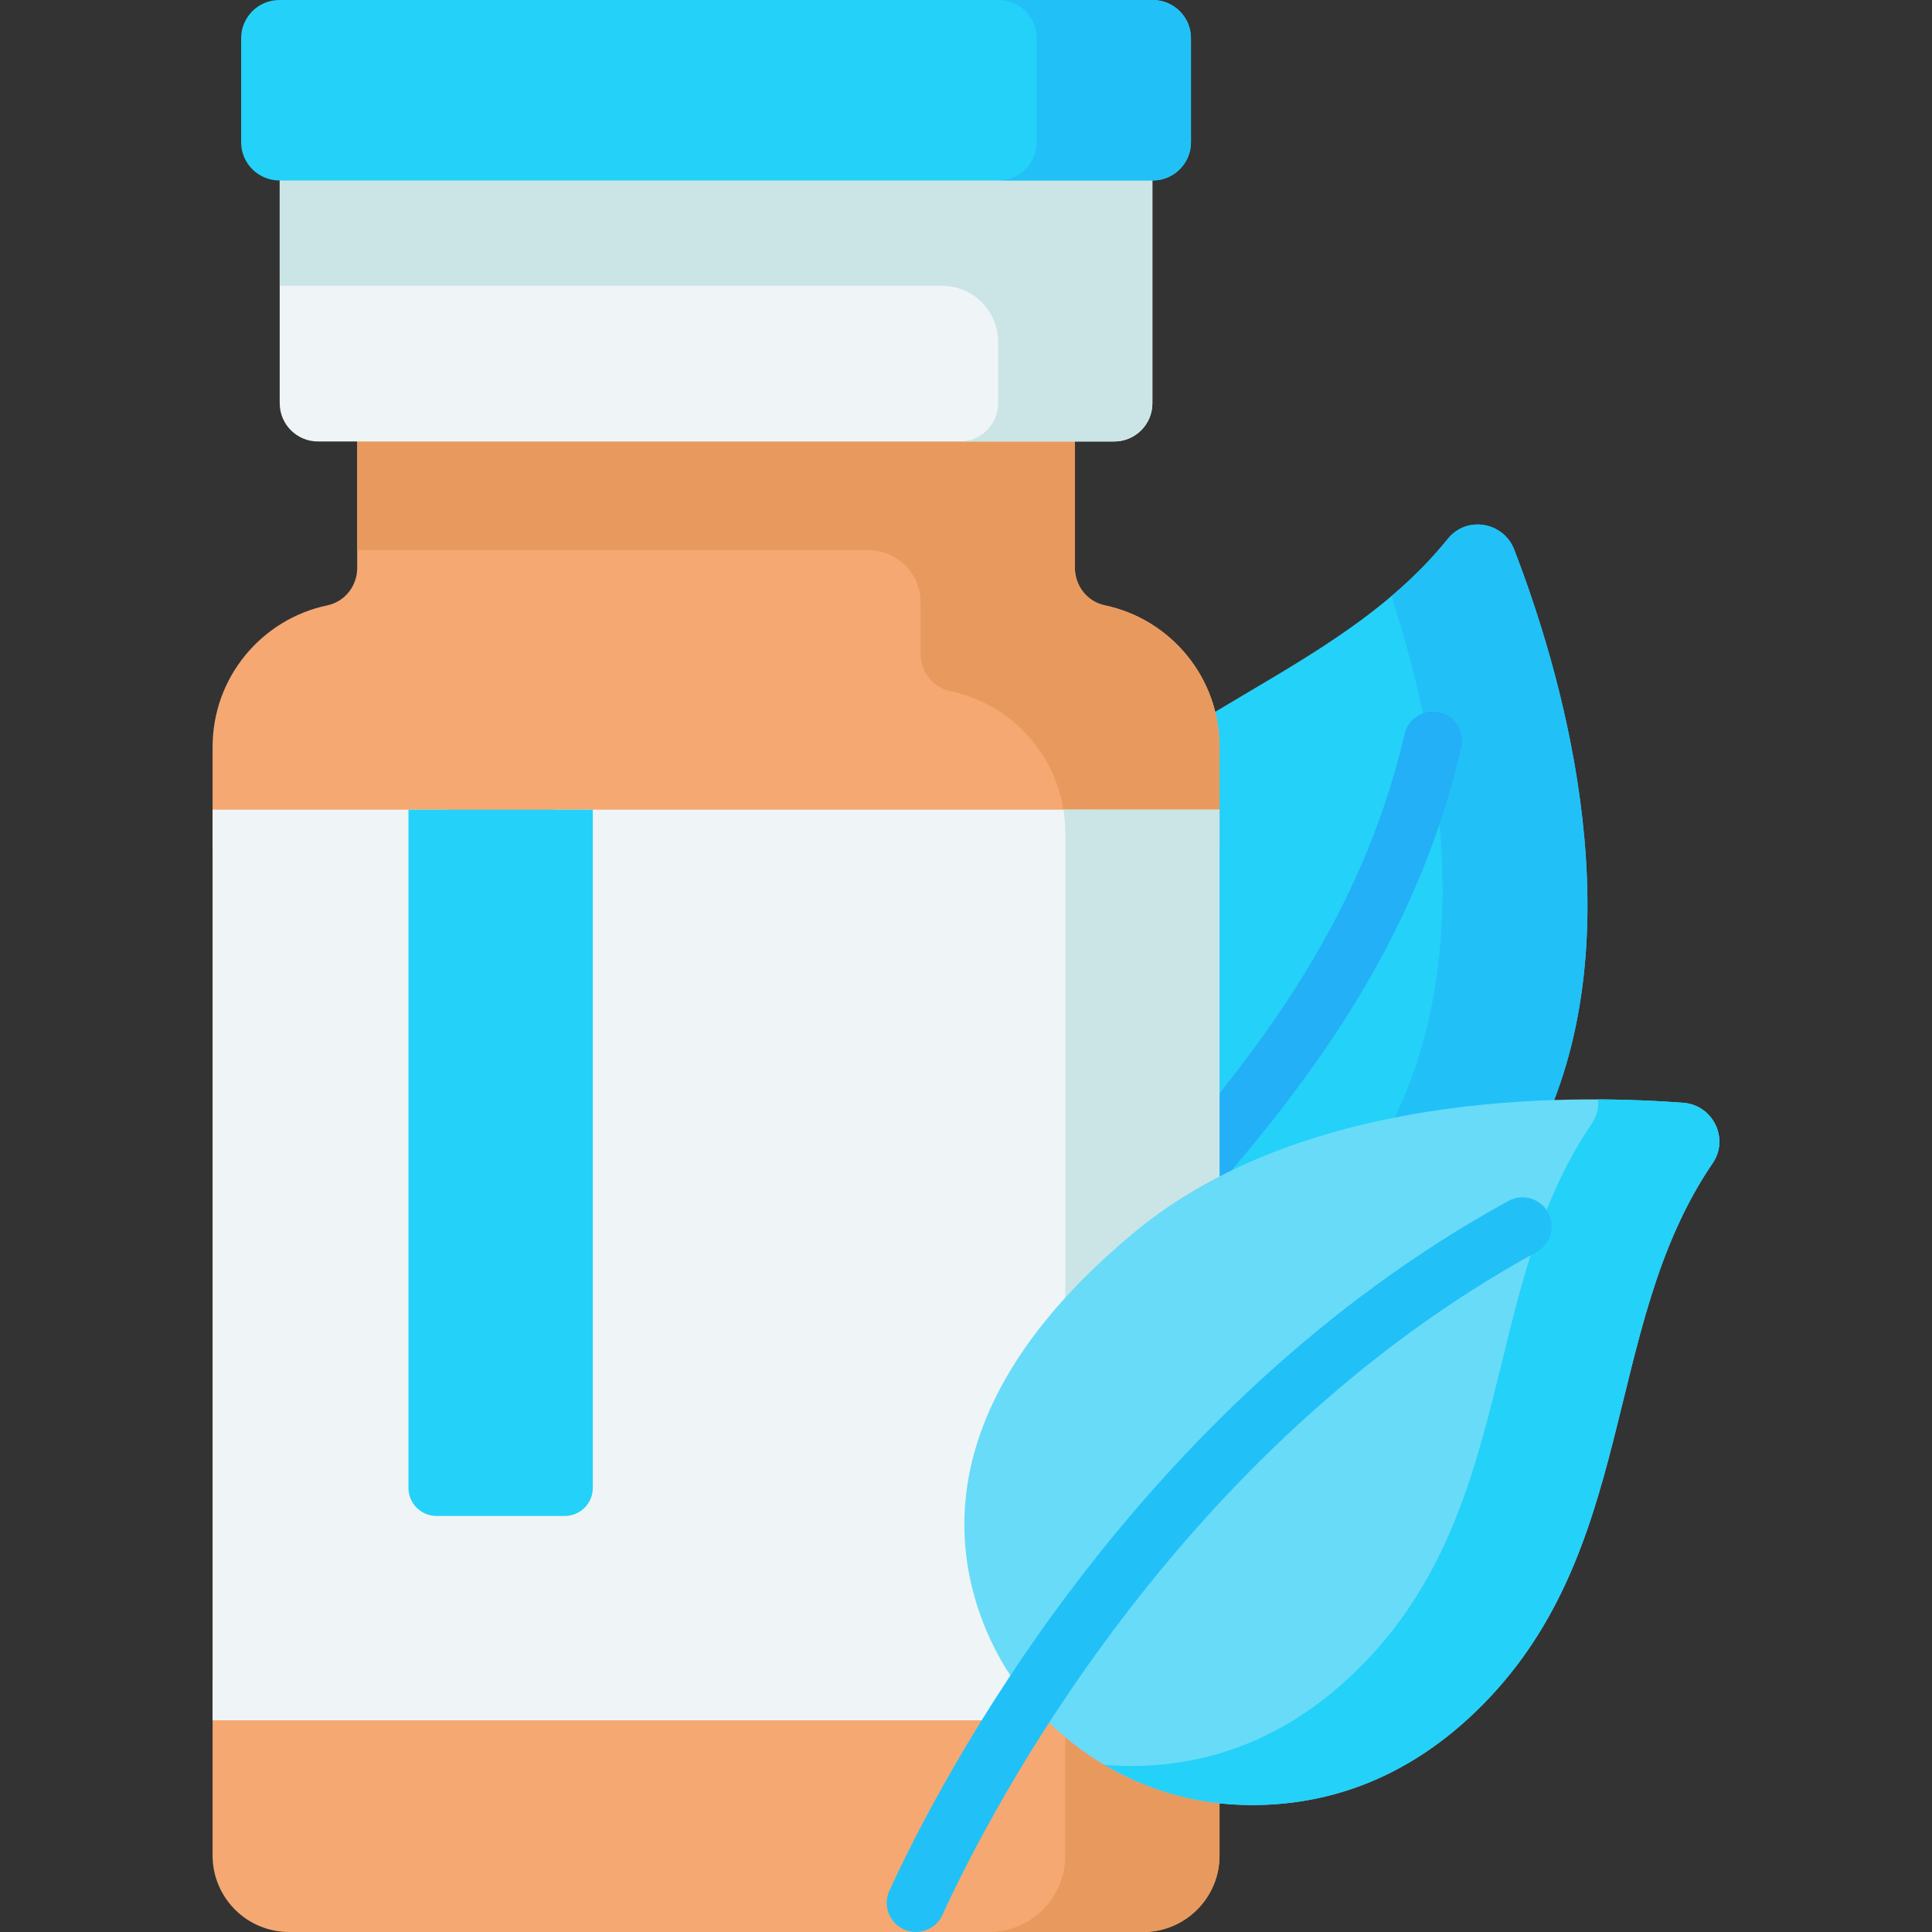
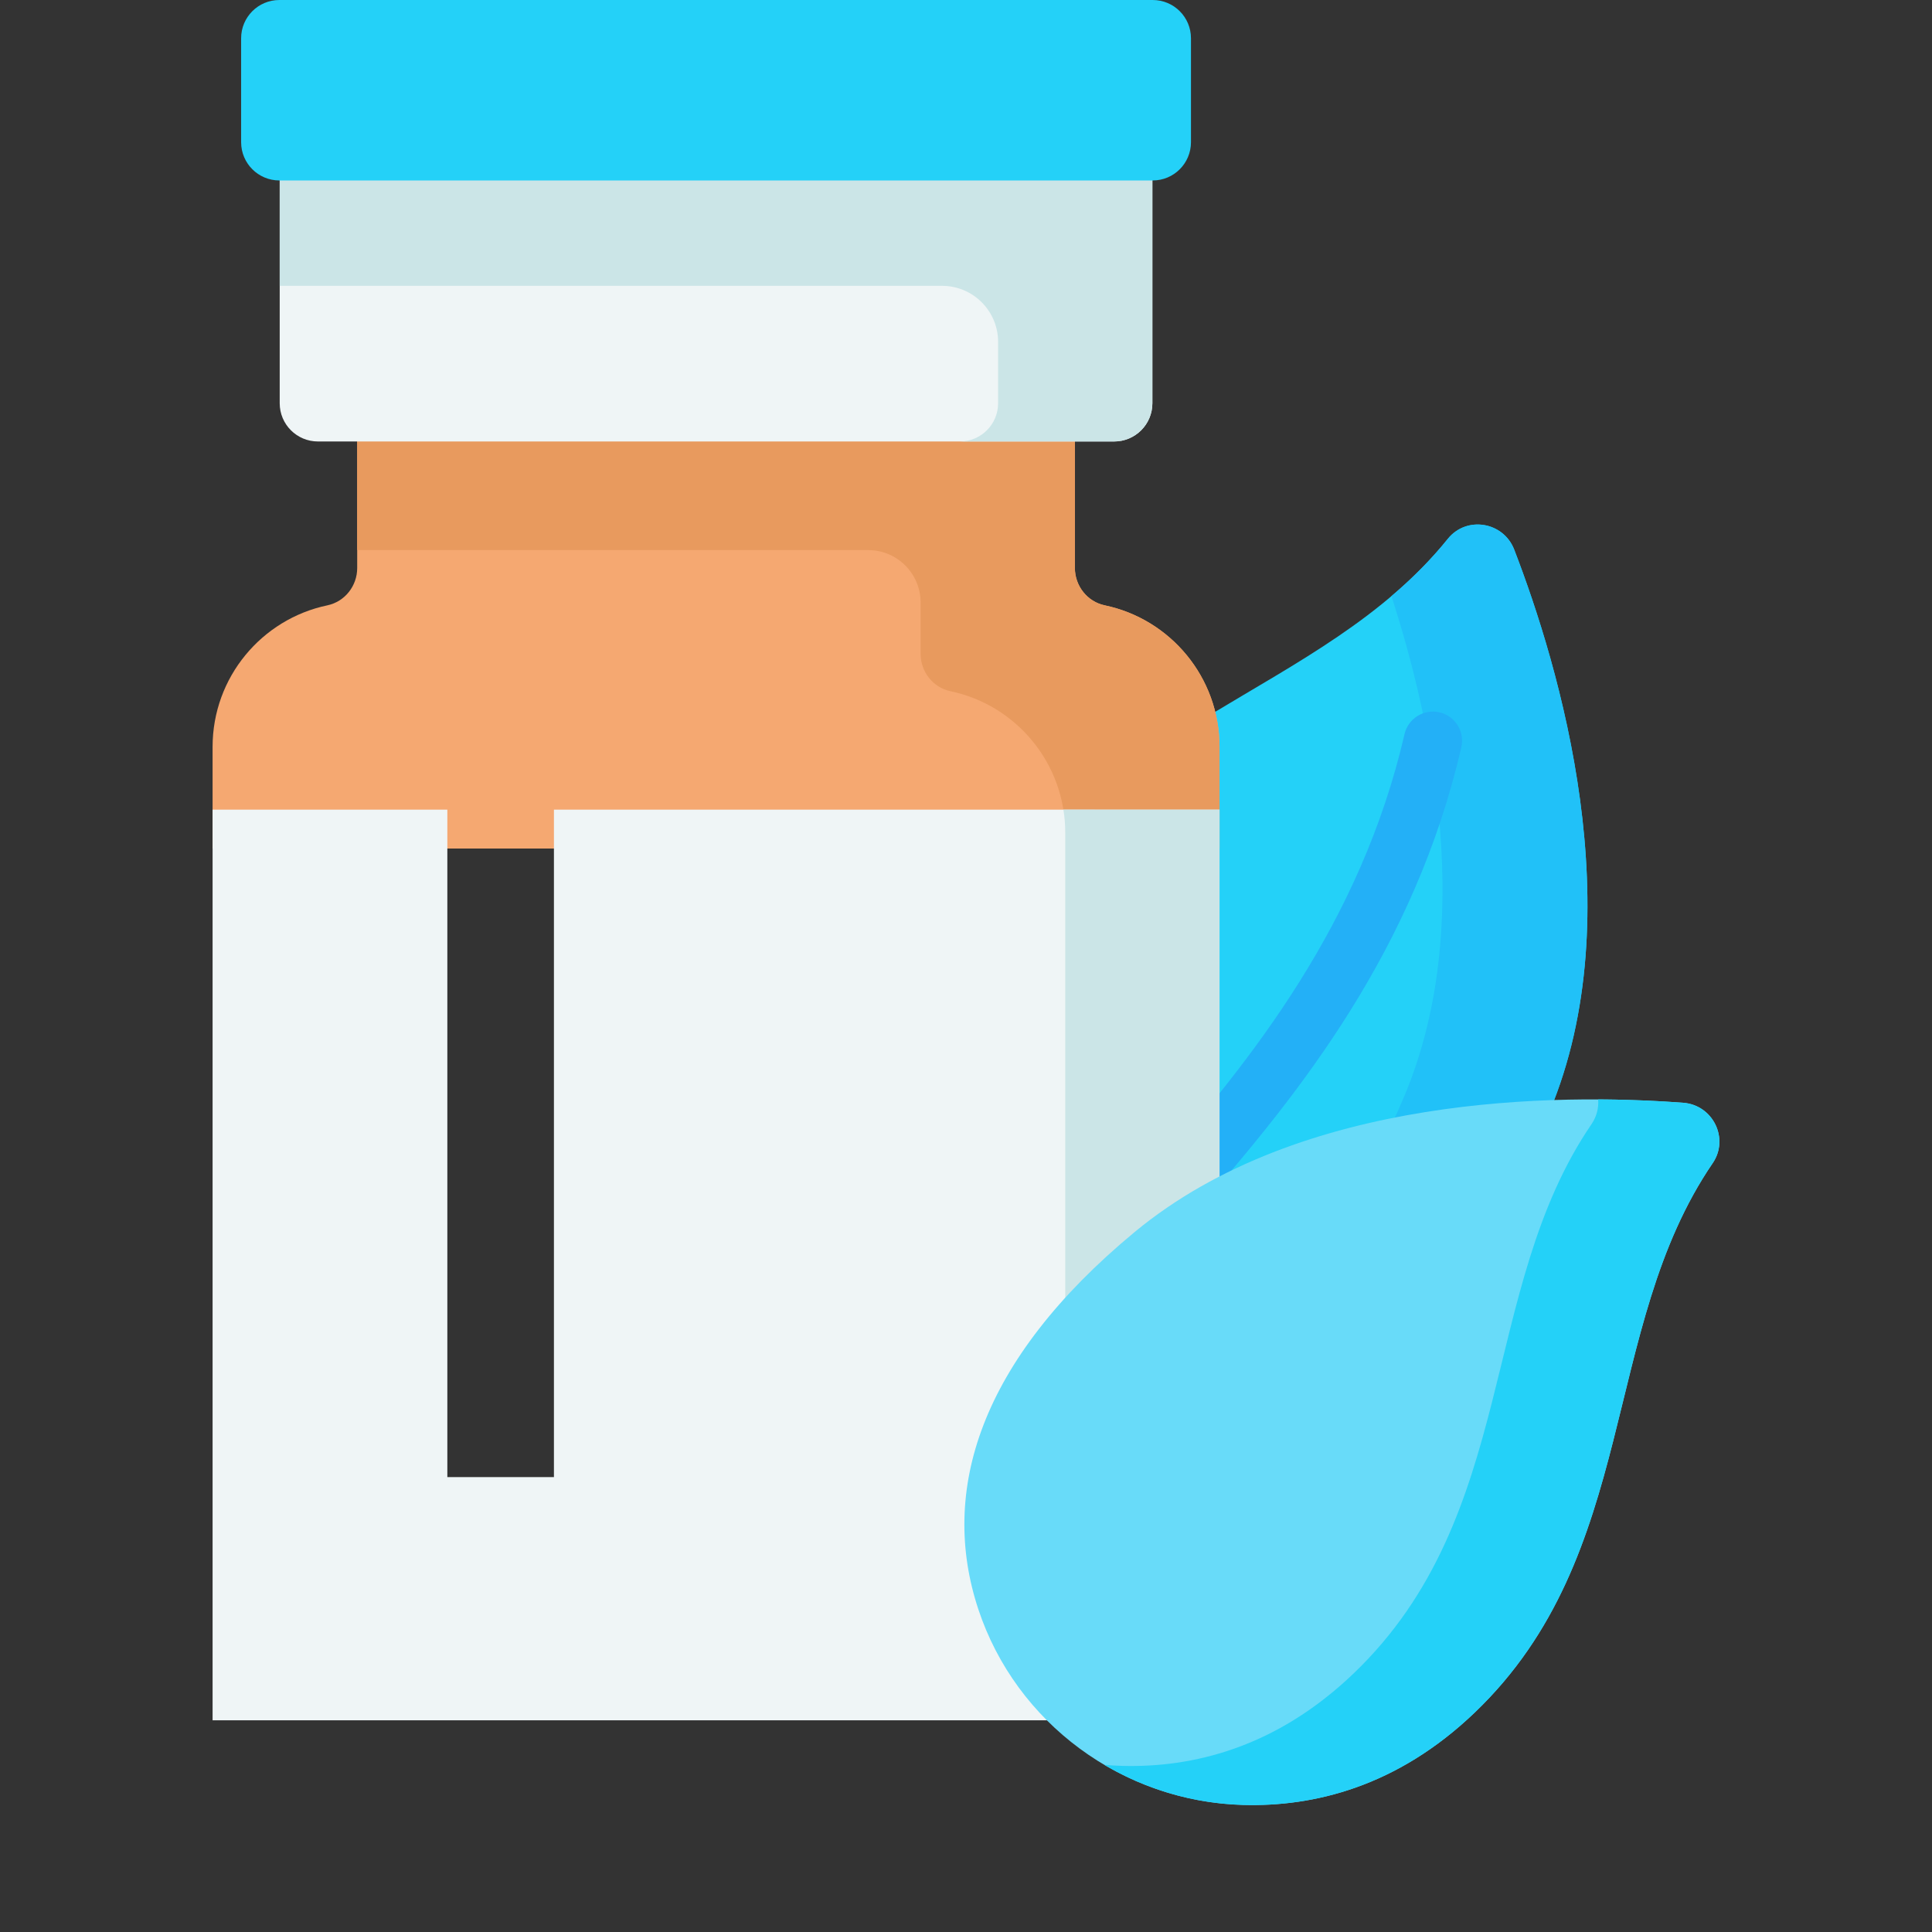
<svg xmlns="http://www.w3.org/2000/svg" id="Capa_1" height="512" viewBox="0 0 512 512" width="512">
  <rect x="0" y="0" width="512" height="512" fill="#333333" stroke="none" />
  <g>
    <g>
      <g>
        <path d="m326.95 363.305c-31.87-.809-59.917-21.886-69.996-52.132-5.894-17.69-7.285-40.378 5.645-65.844 27.488-54.137 87.703-61.08 121.094-102.539 4.957-6.155 14.734-4.53 17.58 2.842 11.941 30.928 31.505 96.224 9.332 149.036-20.748 49.421-50.896 69.469-83.655 68.637z" fill="#24d1f8" />
      </g>
      <g>
        <path d="m410.61 294.673c-20.758 49.418-50.901 69.465-83.661 68.631-8.818-.227-17.338-1.998-25.27-5.089 27.599-4.296 52.57-25.064 70.506-67.796 18.76-44.669 7.664-98.248-3.441-132.43 5.378-4.564 10.415-9.56 14.948-15.195 4.955-6.16 14.732-4.533 17.585 2.843 11.939 30.926 31.502 96.219 9.333 149.036z" fill="#21c1f8" />
      </g>
      <g>
        <path d="m311.453 323.375c-1.807 0-3.621-.63-5.087-1.913-3.21-2.811-3.534-7.692-.723-10.902 26.12-29.831 54.959-65.857 66.57-116.001.963-4.157 5.108-6.745 9.271-5.784 4.157.963 6.746 5.113 5.784 9.271-12.419 53.628-42.644 91.451-69.999 122.693-1.527 1.744-3.666 2.636-5.816 2.636z" fill="#23b0f7" />
      </g>
    </g>
    <g>
      <g>
        <g>
          <g>
            <g>
              <path d="m323.186 197.929v26.939h-266.847v-26.939c0-18.461 13.042-33.872 30.421-37.509 4.636-.979 7.902-5.151 7.902-9.89v-41.506h190.192v41.506c0 4.739 3.276 8.911 7.912 9.89 17.378 3.636 30.42 19.048 30.42 37.509z" fill="#f5a871" />
-               <path d="m56.339 445.595h266.848v46.132c0 11.198-9.076 20.274-20.264 20.274h-226.321c-11.188 0-20.264-9.076-20.264-20.274v-46.132z" fill="#f5a871" />
              <path d="m323.186 197.939v26.929h-40.888v-4.193c0-18.44-13.032-33.862-30.411-37.498-4.636-.979-7.912-5.141-7.912-9.89v-13.598c0-7.685-6.222-13.907-13.897-13.907h-135.417v-36.757h190.202v41.506c0 4.739 3.266 8.921 7.901 9.89 17.38 3.635 30.422 19.057 30.422 37.518z" fill="#e89a5e" />
-               <path d="m282.299 445.595h40.888v46.142c0 11.188-9.076 20.264-20.264 20.264h-40.878c11.188 0 20.253-9.076 20.253-20.264v-46.142z" fill="#e89a5e" />
              <path d="m323.186 214.566v241.33h-266.847v-241.33h62.212v176.882h28.248v-176.882z" fill="#eff5f6" />
              <path d="m323.183 214.57v241.324h-40.88v-235.214c0-2.081-.163-4.118-.491-6.11z" fill="#cbe5e7" />
              <path d="m295.261 116.996h-211.001c-5.597 0-10.135-4.537-10.135-10.135v-66.36h231.27v66.36c.001 5.598-4.536 10.135-10.134 10.135z" fill="#eff5f6" />
              <path d="m74.126 40.502v35.246h175.518c8.21 0 14.865 6.655 14.865 14.865v16.242c0 5.604-4.534 10.138-10.123 10.138h40.88c5.589 0 10.123-4.534 10.123-10.138v-66.358z" fill="#cbe5e7" />
              <path d="m305.485 47.823h-231.448c-5.597 0-10.135-4.537-10.135-10.135v-27.553c.001-5.598 4.538-10.135 10.135-10.135h231.448c5.597 0 10.135 4.537 10.135 10.135v27.554c-.001 5.597-4.538 10.134-10.135 10.134z" fill="#24d1f8" />
-               <path d="m315.616 10.127v27.56c0 5.604-4.534 10.138-10.138 10.138h-40.88c5.604 0 10.138-4.534 10.138-10.138v-27.56c0-5.589-4.534-10.123-10.138-10.123h40.88c5.604 0 10.138 4.534 10.138 10.123z" fill="#21c1f8" />
            </g>
          </g>
        </g>
        <g>
-           <path d="m149.667 401.745h-33.986c-4.105 0-7.433-3.328-7.433-7.433v-179.74h48.851v179.74c0 4.106-3.327 7.433-7.432 7.433z" fill="#24d1f8" />
-         </g>
+           </g>
      </g>
    </g>
    <g>
      <g>
        <path d="m259.252 426.429c10.005 30.269 38.302 51.01 70.17 51.897 18.639.518 40.757-4.722 61.387-24.474 43.855-41.989 33.06-101.634 63.071-145.602 4.455-6.527.069-15.414-7.812-16.003-33.061-2.472-101.224-2.286-145.351 34.233-41.292 34.172-51.749 68.835-41.465 99.949z" fill="#68dbf9" />
      </g>
      <g>
        <path d="m453.876 308.244c-30.009 43.968-19.213 103.616-63.068 145.606-20.624 19.749-42.753 24.992-61.388 24.477-13.217-.371-25.827-4.152-36.767-10.632 1.545.144 3.101.237 4.656.278 18.646.525 40.764-4.718 61.389-24.467 43.855-41.99 33.069-101.638 63.078-145.606 1.401-2.06 1.926-4.358 1.751-6.541 8.53.031 16.184.412 22.54.886 7.881.588 12.27 9.478 7.809 15.999z" fill="#24d1f8" />
      </g>
      <g>
-         <path d="m242.557 511.998c-1.028-.021-2.069-.248-3.063-.705-3.878-1.78-5.579-6.367-3.8-10.244 13.361-29.113 64.678-128.332 164.068-182.795 3.737-2.048 8.436-.681 10.489 3.064 2.05 3.742.679 8.438-3.064 10.489-95.227 52.182-144.588 147.666-157.449 175.687-1.323 2.884-4.199 4.564-7.181 4.504z" fill="#21c1f8" />
-       </g>
+         </g>
    </g>
  </g>
</svg>